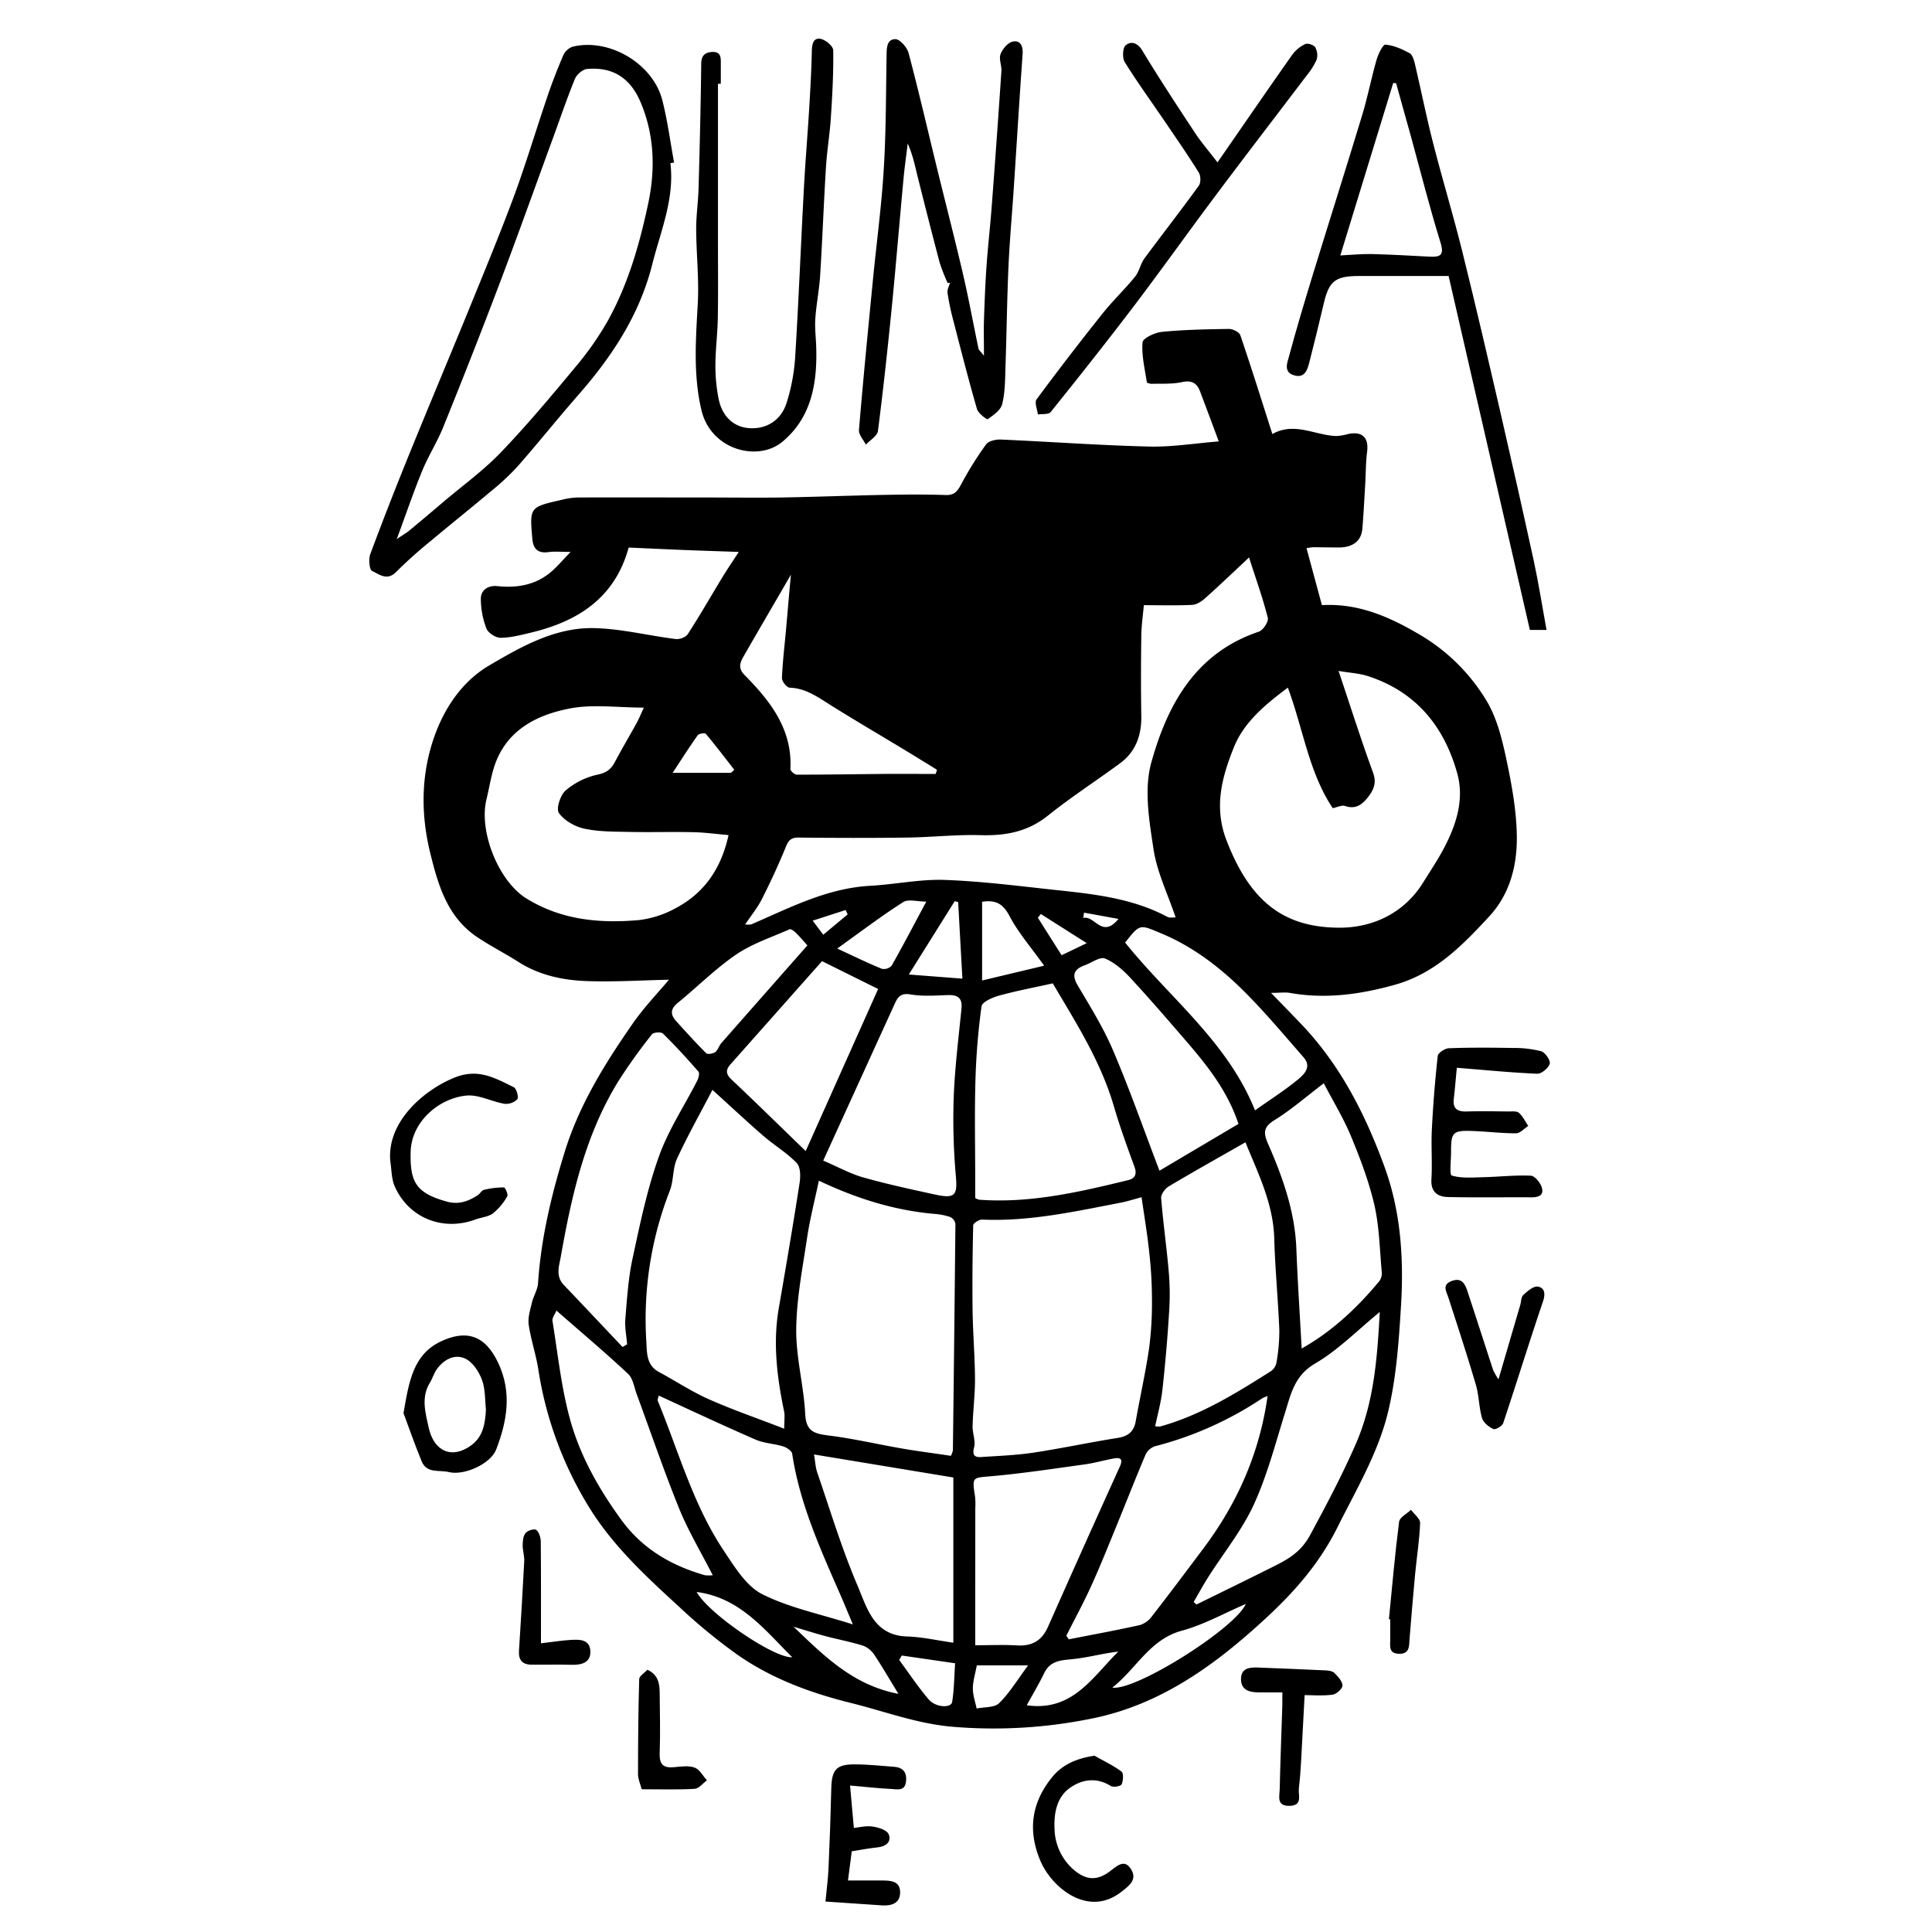
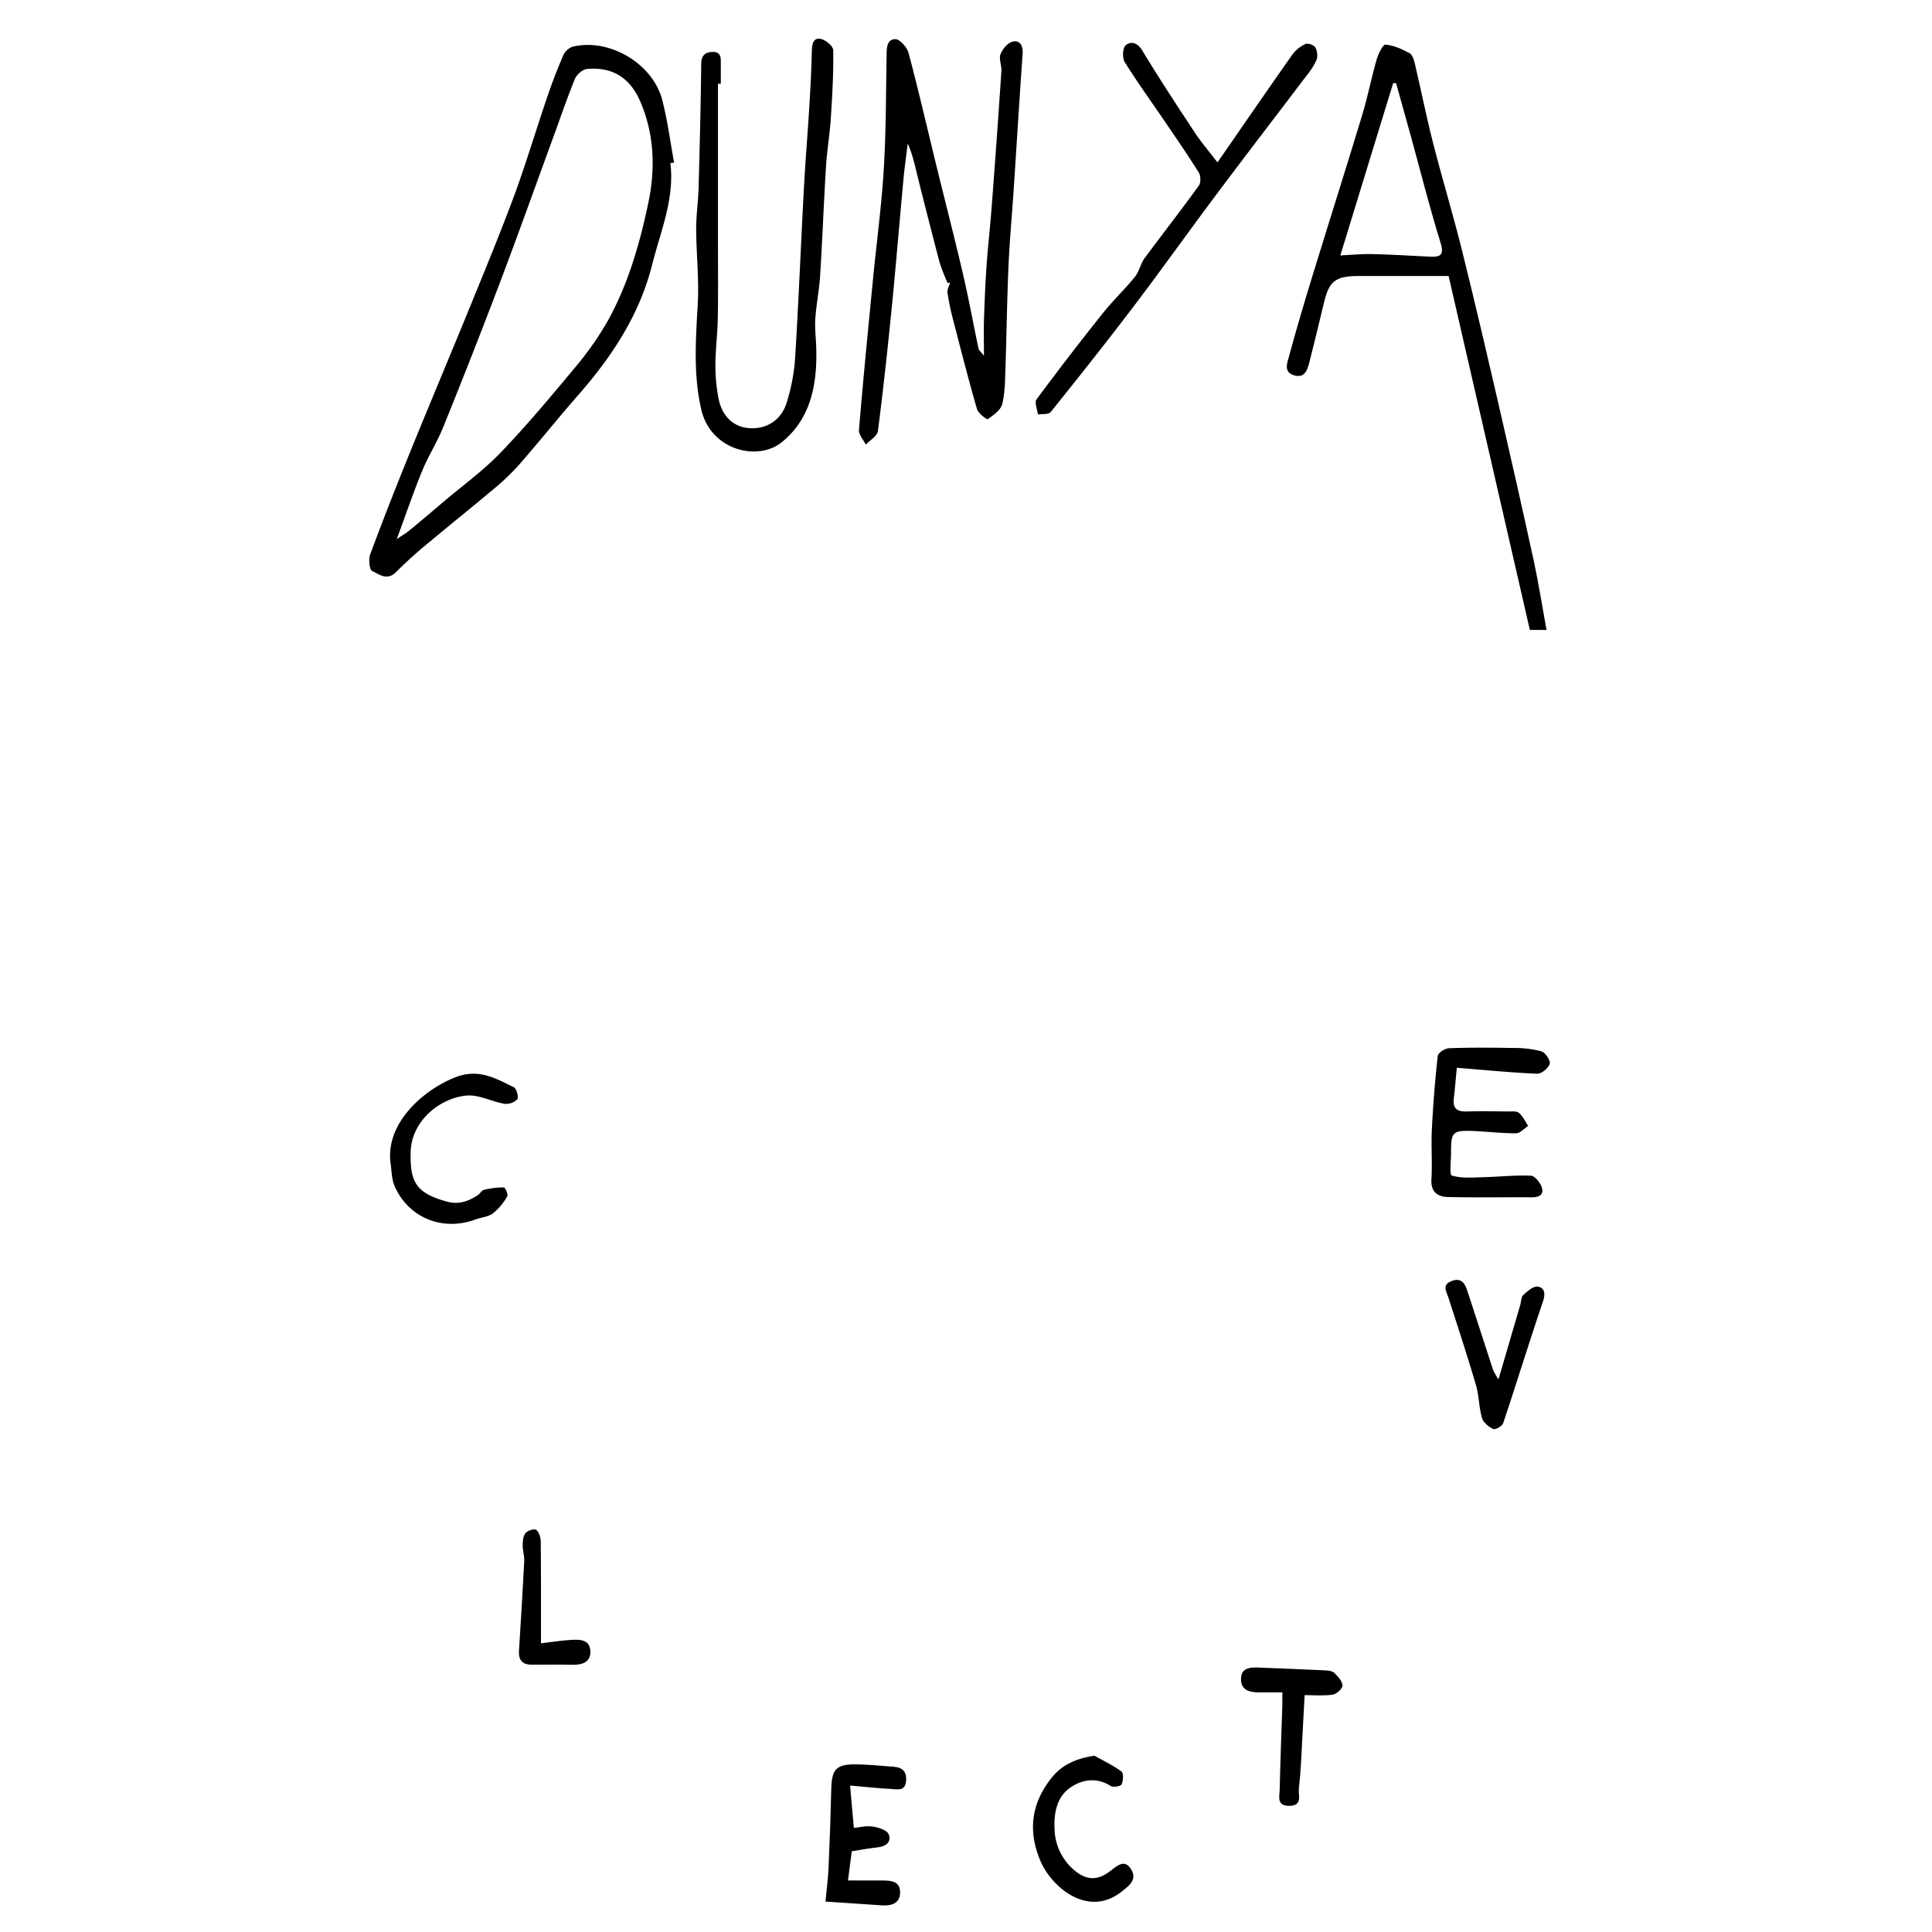
<svg xmlns="http://www.w3.org/2000/svg" id="Ebene_2" data-name="Ebene 2" viewBox="0 0 800 800">
  <title>Logo Dunya Collective SVG</title>
-   <path d="M277,405.68c-11.37.23-23,1-34.5.54-9.66-.4-19.18-2.42-27.65-7.8-5.62-3.57-11.59-6.61-17.13-10.3-12.39-8.25-16.24-21.35-19.55-34.83-3.61-14.66-3.86-29.42.24-43.78,4-13.95,11.79-26.71,24.23-34,13.15-7.75,27.24-15.74,43.24-15.42,11.32.23,22.57,3.11,33.89,4.52,1.61.2,4.21-.74,5-2,5-7.7,9.54-15.66,14.3-23.5,1.92-3.15,4-6.21,6.84-10.57-8.15-.28-15.56-.51-23-.81s-15.09-.68-22.59-1c-5.78,21.06-21.24,30.72-41,35.36-4,.94-8,2-12.07,2-2,0-5.12-2-5.81-3.8a33.92,33.92,0,0,1-2.33-12.53c.08-3.47,3-5.45,6.83-5.06,8.62.9,16.55-.6,23.12-6.66,2.14-2,4.06-4.2,7.21-7.5-3.9,0-6.53-.29-9.08.07-4.33.6-6.34-1.17-6.75-5.37C219.28,210,219.25,210,232.47,207a30.64,30.64,0,0,1,6.63-1c17.63-.08,35.25,0,52.87,0,10.54,0,21.09.14,31.63,0,14.22-.24,28.44-.81,42.66-1.08,8.44-.16,16.88-.23,25.31.06,3.51.12,4.81-1.42,6.33-4.26A143.44,143.44,0,0,1,408.33,184c1-1.4,4-2.07,6-2,20.48.9,40.93,2.4,61.41,2.91,9.42.24,18.89-1.33,28.93-2.13-2.72-7.29-5.21-14-7.77-20.75-1.34-3.54-3.57-4.66-7.57-3.79s-8.3.57-12.46.69c-.69,0-2-.35-2-.69-.82-5.49-2.2-11.05-1.77-16.47.14-1.72,5.1-4.07,8-4.35,9.24-.9,18.55-1.09,27.83-1.21,1.6,0,4.23,1.33,4.67,2.62,4.57,13.4,8.79,26.92,13.26,40.9,9.14-5.18,17.7.57,26.55.82a22.59,22.59,0,0,0,4.89-.85c5.89-1.18,8.53,1.53,7.78,7.47-.56,4.33-.51,8.73-.76,13.1-.37,6.22-.68,12.45-1.2,18.66s-5.47,7.76-9.62,7.76c-3.63,0-7.25-.07-10.87-.09A26.16,26.16,0,0,0,541,227c2.14,7.91,4.23,15.65,6.38,23.58,14.7-.87,27.46,4.62,39.45,11.61a78.9,78.9,0,0,1,29.1,28.63c4.25,7.41,6.3,16.33,8.09,24.84,2.14,10.24,4,20.75,4.07,31.16.06,11.88-3,23.55-11.44,32.66-11.1,12-22.46,23.67-39.09,28.3-14.34,4-28.7,6-43.5,3.35-2-.34-4,0-7.75,0,4.84,5,8.65,8.89,12.41,12.83,16.21,16.94,26.58,37.35,34.53,59.07,6.83,18.65,8.07,38.21,6.87,57.8-.89,14.42-1.89,29.06-5.17,43.06-4,17.25-13.21,32.63-21.13,48.52-7.28,14.62-17.45,26.31-28.86,36.92-21.15,19.65-44.22,36.74-73.55,42.42a202.39,202.39,0,0,1-57.49,3.22c-14.45-1.32-27.64-6.34-41.4-9.76-16.87-4.19-32.9-10.07-47.13-20a231.74,231.74,0,0,1-24-19.71c-13.38-12.26-26.8-24.6-36.65-40.08a152.93,152.93,0,0,1-21.91-58.85c-1-6-3-11.91-3.9-18-.42-2.93.6-6.14,1.31-9.14.65-2.75,2.37-5.35,2.55-8.09,1.24-18.59,5.51-36.47,11-54.24,6-19.46,16.5-36.39,27.91-52.84C266.3,417.55,272,411.61,277,405.68ZM472.7,495.73c-3.61,1-6.09,1.78-8.62,2.27-19,3.66-37.94,7.88-57.52,7-1.21,0-3.56,1.53-3.58,2.4-.28,11.81-.41,23.63-.25,35.44.14,9.47.95,18.92,1,28.38,0,6.41-.83,12.83-1,19.26-.08,3,1.32,6.13.62,8.83-.93,3.6.53,4.21,3.2,4,7.16-.47,14.36-.74,21.43-1.81,11.64-1.76,23.16-4.24,34.79-6.08,4.34-.69,6.74-2.57,7.51-6.92,1.79-10.09,4.06-20.1,5.54-30.24A143.93,143.93,0,0,0,477,538a174.55,174.55,0,0,0-1.11-19.25C475.11,511.12,473.82,503.59,472.7,495.73Zm60.57-211c-9.34,7-18.19,14.27-22.4,24.83-4.88,12.24-8.34,24.57-3,38.42,9.79,25.37,23.7,36.1,46.79,36.16,13.69,0,26.7-5.91,34.67-18.77,3.14-5.06,6.49-10,9.18-15.32,4.77-9.38,7.79-19.49,4.89-29.87-5.45-19.52-17.19-33.84-37.08-40.25-3.51-1.13-7.33-1.31-12.05-2.11,5.05,15.05,9.39,28.74,14.31,42.21,1.57,4.3.08,7.24-2.19,10.14s-5,5.08-9.34,3.59c-1.47-.5-3.47.56-5.18.89C542,319.93,539.67,302,533.27,284.73ZM486.8,379.87c-3.29-9.77-7.7-18.72-9.13-28.12-1.8-11.78-4-24.74-1-35.78,6.63-24,18.29-45.58,44.58-54.41,1.77-.6,4.12-4.18,3.72-5.74-2.09-8.26-5-16.31-7.76-25-6.38,6-12.17,11.51-18.15,16.86-1.47,1.32-3.51,2.68-5.35,2.78-6.45.34-12.92.13-20.07.13-.39,4.41-1,8.47-1.05,12.55-.15,11.07-.19,22.15,0,33.21.14,8-2.22,14.85-8.78,19.69-9.91,7.3-20.29,14-29.88,21.68-8.37,6.71-17.52,8.39-27.86,8.1-10.19-.29-20.41.88-30.62,1-14.92.2-29.84.16-44.76,0-3.05,0-4.13,1-5.25,3.74-3,7.4-6.39,14.67-10,21.81-1.75,3.48-4.3,6.56-6.89,10.42a10.17,10.17,0,0,0,2.47,0c15.93-6.86,31.39-15,49.28-16,10.33-.56,20.66-2.8,30.92-2.43,15.59.56,31.14,2.59,46.68,4.25s31.21,3.44,45.41,11C484.35,380.19,485.86,379.83,486.8,379.87Zm-147.72,109c-1.75,8.32-3.71,15.89-4.86,23.57-1.89,12.61-4.39,25.29-4.52,38-.12,11.7,3.14,23.4,3.73,35.17.37,7.41,4.11,8.09,9.95,8.83,10.17,1.29,20.21,3.64,30.32,5.39,6.74,1.16,13.53,2,20.05,3a12.64,12.64,0,0,0,.82-2.18q.58-46.93,1.05-93.89a3.88,3.88,0,0,0-2.15-2.81,25.45,25.45,0,0,0-6.56-1.3C370.4,501.19,354.86,496.37,339.08,488.9ZM295,451.3c-5.08,9.75-10.29,19-14.69,28.55-1.82,4-1.33,9-2.93,13.12a146.4,146.4,0,0,0-9.75,62.5c.28,4.49-.08,9.79,5.17,12.61,6.92,3.72,13.53,8.12,20.68,11.3,10,4.44,20.4,8,31.25,12.22,0-3.42.32-5.36-.05-7.17-2.93-14.1-4.69-28.23-2.22-42.62,3-17.31,5.94-34.63,8.64-52,.42-2.7.39-6.6-1.2-8.24-4.11-4.26-9.37-7.38-13.88-11.29C309.26,464.43,302.72,458.28,295,451.3Zm6.65-105.51c-4.9-.42-9.74-1.1-14.59-1.2-8.85-.2-17.71.08-26.56-.11-6.22-.13-12.58-.05-18.59-1.36-3.89-.85-8.26-3.35-10.48-6.48-1.22-1.72.58-7.43,2.77-9.31a30.5,30.5,0,0,1,13.2-6.56c3.72-.76,5.6-2.21,7.2-5.23,2.89-5.43,6-10.72,9-16.1,1-1.87,1.83-3.86,3-6.43-10.83,0-21.05-1.49-30.63.35-14.55,2.81-27.31,9.62-31.8,25.67-1.1,3.92-1.76,8-2.73,11.94-3.27,13.37,5,33.85,16.43,41,14.47,9,30.48,10.48,46.84,9a41.7,41.7,0,0,0,15.31-5.05C291.93,369.57,298.75,359.23,301.67,345.79Zm102.16,150.3a7.23,7.23,0,0,0,1.54.68c21.15,1.57,41.5-3.15,61.79-8.1,2.81-.68,3.76-2.44,2.61-5.55-3-8.21-6-16.45-8.47-24.85-5.47-18.9-16-35.19-25.35-51.08-7.83,1.74-15.12,3.11-22.23,5.07-2.73.76-7,2.61-7.27,4.43a284.64,284.64,0,0,0-2.53,31c-.38,13.38-.09,26.79-.09,40.19ZM515.71,473c-11.05,6.31-21.5,12.15-31.78,18.28-1.52.91-3.24,3.29-3.12,4.85.8,10.13,2.26,20.2,3.13,30.31a107.64,107.64,0,0,1,.2,16.26q-1,16.47-2.82,32.88c-.55,5-1.94,10-3,15a9.91,9.91,0,0,0,2,.12c16.8-4.64,31.39-13.73,45.92-22.91a5.69,5.69,0,0,0,2.32-3.55,75.71,75.71,0,0,0,1.18-13.48c-.5-12.65-1.75-25.28-2.1-37.93C527.24,498.35,520.93,485.83,515.71,473ZM441.55,677.31l1,1.5c9.82-1.93,19.67-3.73,29.44-5.9a9.74,9.74,0,0,0,4.94-3.56c7.26-9.35,14.37-18.82,21.46-28.29,14-18.68,23.18-39.38,26.49-63a18.35,18.35,0,0,0-2.3,1,145,145,0,0,1-44.31,19.8,6.67,6.67,0,0,0-3.87,3.37c-4.18,9.82-8.05,19.77-12.1,29.65-3.4,8.28-6.71,16.6-10.41,24.74C448.72,663.64,445,670.43,441.55,677.31ZM257.8,557.77l1.87-1.12c-.27-3.5-1-7-.73-10.49.69-8.39,1.22-16.89,3-25.09,3.06-14.19,6-28.54,10.89-42.16,3.89-11,10.53-20.91,15.84-31.36.57-1.12,1.11-3.16.55-3.8-4.71-5.42-9.58-10.73-14.7-15.77-.76-.75-3.91-.54-4.56.29a234.32,234.32,0,0,0-13.75,19.18c-13.86,22.34-19.5,47.49-24,72.92-.67,3.77-2.26,8,1.22,11.67C241.57,540.57,249.67,549.19,257.8,557.77Zm83.08-77.19c6.45,2.77,11.39,5.53,16.69,7,9.82,2.77,19.81,4.92,29.79,7.09,8.15,1.78,9.13.18,8.45-7.58a266,266,0,0,1-.89-32.92c.46-12.21,2-24.38,3.21-36.55.44-4.4-1.58-5.71-5.64-5.57-5.13.16-10.38.58-15.39-.27-3.7-.62-5.17.68-6.43,3.47q-5.82,12.74-11.62,25.48Zm12.28,192.06c-2.42-5.72-4.13-9.95-6-14.13-8-18.28-16.12-36.53-19.13-56.54-.18-1.2-2.27-2.59-3.74-3.05-3.73-1.15-7.87-1.26-11.4-2.8-13.37-5.82-26.58-12-40.1-18.24-.12.61-.64,1.6-.38,2.26C281,601,287,623.07,299.67,642.05c4.45,6.65,9.2,14.58,15.83,18C326.7,665.73,339.51,668.28,353.16,672.64Zm-16.09-70.38c.49,2.85.58,5.27,1.33,7.46,5.38,15.63,10.14,31.54,16.63,46.7,3.92,9.16,6.66,20.8,20.58,21.21,6.23.19,12.42,1.63,19.15,2.58V611.8Zm66.76,79c6.23,0,11.75-.26,17.23.07,6.2.38,10.32-1.91,12.87-7.65q14.74-33.26,29.77-66.4c1.37-3.05.37-3.88-2.5-3.36-4,.74-8,1.89-12,2.45-12.83,1.77-25.64,3.73-38.53,4.88-8.16.73-8.18.14-6.9,8.65a30.23,30.23,0,0,1,.08,4.57Zm167.51-138c-9.34,7.63-17.27,15.78-26.74,21.32-8.59,5-10.06,12.59-12.53,20.54-4,12.78-7.37,25.89-12.94,38-4.88,10.57-12.45,19.9-18.76,29.83-2.15,3.38-4.07,6.91-6.09,10.38l1.13,1.07c10.2-5,20.43-10,30.61-15.08,6.53-3.25,12.36-6.09,16.48-13.7,6.64-12.27,13.09-24.48,18.73-37.29C569,580.7,570.28,562.31,571.34,543.28ZM539,558.39c12.47-7,23-16.81,32.22-28a5.45,5.45,0,0,0,.94-3.64c-.85-9.2-1-18.59-3-27.53-2.23-9.75-5.83-19.26-9.66-28.54-3.18-7.67-7.56-14.84-11.35-22.11-7.34,5.57-13.53,11-20.46,15.28-4.77,2.94-4.49,5.46-2.57,9.87,6,13.73,11,27.75,11.66,43C537.31,530.42,538.21,544.14,539,558.39ZM230.41,542.68c-.56,1.4-1.85,3-1.64,4.3,2.25,13.84,3.67,27.94,7.45,41.37,4.19,14.86,11.88,28.39,21.06,41,8.74,12,20.65,18.92,34.58,22.91a13.41,13.41,0,0,0,3.27,0c-4.81-9.41-10-18.08-13.8-27.33-6.38-15.7-11.83-31.77-17.7-47.67-1.05-2.86-1.52-6.47-3.54-8.36C250.58,560,240.63,551.63,230.41,542.68Zm282.41-77.29c-4.3-12.95-12-23-20.26-32.68-8-9.29-16-18.6-24.33-27.61-3-3.28-6.65-6.51-10.67-8.2-2-.86-5.55,1.76-8.4,2.8-4.32,1.59-5.54,3.87-2.93,8.29,5.21,8.82,10.69,17.6,14.68,27,6.83,16,12.61,32.51,19.2,49.77Zm-179.2,11.24c10.47-23.42,20.17-45.15,30-67.11L340.39,398c-12.45,14-25.17,28.38-37.9,42.7-2,2.24-2,4,.34,6.24C313,456.52,322.92,466.28,333.62,476.63ZM465.9,390.3c18.27,22.82,42.38,41,53.77,69.48,6.57-4.66,12.51-8.42,17.88-12.87,2.47-2.06,5.68-5.15,2.27-9.05-7.46-8.53-14.75-17.23-22.66-25.34-10.58-10.86-22.31-20.22-36.57-26.13C471.93,382.79,472.08,382.42,465.9,390.3Zm-78.44-69.83c.17-.57.35-1.15.52-1.73-4.66-2.86-9.3-5.75-14-8.58-10.06-6.09-20.2-12-30.17-18.27-5.24-3.27-10.16-6.89-16.77-7.13-1.18,0-3.3-2.61-3.25-3.94.25-6.76,1.1-13.49,1.7-20.23.64-7.24,1.25-14.47,2-22.62-7,12.13-13.39,23-19.65,33.93-1.44,2.51-2.28,4.8.44,7.57,10.67,10.83,19.89,22.47,19,39,0,.75,1.73,2.3,2.66,2.3,12.61,0,25.22-.21,37.83-.32C374.3,320.43,380.88,320.47,387.46,320.47Zm-53.13,71c-1.29-1.43-3-3.45-4.89-5.32-.66-.67-2-1.58-2.52-1.34-7.48,3.31-15.46,5.93-22.13,10.47-8.57,5.84-16,13.36-24.07,19.92-3.35,2.72-3.13,5.07-.49,7.91,4,4.37,8,8.85,12.2,13,.58.58,2.82.2,3.75-.48,1.11-.81,1.5-2.56,2.47-3.66C310.39,418.61,322.18,405.25,334.33,391.46Zm72.34-18V406l25.69-6.13c-5.41-7.59-10.76-13.71-14.43-20.71C415.18,373.9,411.9,372.59,406.67,373.41Zm-59.95,19.33c7.41,3.42,12.87,6.11,18.5,8.38a4.37,4.37,0,0,0,4-1.33c4.83-8.53,9.36-17.22,14.33-26.51-3.71,0-7.42-1.15-9.54.2C365.18,379.14,356.77,385.55,346.72,392.74Zm113.9,306c9.64,1.45,50.84-24.52,55.24-34.64-9,3.87-17.42,8.61-26.43,11.06C476.06,678.83,470.62,690.93,460.62,698.76Zm-35.45,7.32c19,2.7,27.22-11.73,37.9-22.23-6.06.69-11.93,2.3-17.91,3-5,.63-10,.27-12.73,5.83C430.27,697.16,427.73,701.4,425.17,706.08Zm-53.11-4.68c-3.7-6-6.66-11.18-9.94-16.09a9.79,9.79,0,0,0-4.61-3.86c-5.14-1.63-10.48-2.62-15.7-4-4.44-1.19-8.82-2.59-13.23-3.9C341.08,685.5,353.1,697.79,372.06,701.4Zm24.69-327.92-1.43-.35-19,30.35,22.19,1.72C397.88,394.08,397.32,383.78,396.75,373.48Zm-23.34,312-1.07,1.84c4.05,5.49,7.82,11.22,12.25,16.37,2.92,3.38,9.26,3.61,9.68,1,.83-5.26.86-10.65,1.22-16Zm31.06,4.08c-.68,3.67-1.63,6.61-1.63,9.54s1,5.55,1.57,8.32c3.17-.67,7.37-.3,9.31-2.22,4.36-4.29,7.6-9.73,12-15.64Zm-116-30.38c5.07,9.13,32.3,27.58,39.58,27C316.69,675,306.43,661.5,288.45,659.21ZM302.68,320l1.38-1.25c-3.91-5-7.74-10.06-11.82-14.92-.37-.45-2.84-.06-3.35.65-3.4,4.76-6.53,9.71-10.36,15.52ZM450,390.54l-19-12.06L429.75,380c3.22,5.1,6.45,10.19,9.84,15.54ZM351,378.63l-.84-1.81-13.65,4.41,4.39,5.82Zm112.18,1.88-14.31-2.6c-.11.74-.21,1.48-.32,2.22C453.27,378.83,456.28,388.89,463.13,380.51Z" />
  <path d="M277.6,67.55c1.77,14.74-4,28-7.49,41.8-5.28,21.1-16.74,38.32-30.75,54.32-8.55,9.76-16.64,19.92-25.21,29.66A103.34,103.34,0,0,1,203,203.66c-8.17,6.88-16.54,13.54-24.72,20.41a184.58,184.58,0,0,0-14.19,12.72c-3.75,3.88-7.1,1-10-.36-1.14-.53-1.54-4.87-.78-6.92,5.19-14,10.66-27.94,16.29-41.79,8.5-20.91,17.28-41.71,25.8-62.6,6.12-15,12.3-30,17.92-45.2C218,67,222,53.74,226.42,40.68c2-6,4.29-11.86,6.76-17.65A6.83,6.83,0,0,1,237,19.37c15.13-3.78,33.35,6.88,37.25,22.12,2.17,8.47,3.29,17.22,4.88,25.84ZM164.29,223.23c2.58-1.75,4.05-2.59,5.34-3.66,4.65-3.84,9.26-7.75,13.86-11.66,8-6.78,16.6-13,23.82-20.51,10.83-11.26,20.88-23.3,30.88-35.33a127.26,127.26,0,0,0,13.28-18.87c8.54-15.23,13.35-32,16.93-48.9,3-14.1,2.63-28.43-3.2-42.1-4.2-9.86-11.43-14.59-22.12-13.64-1.84.16-4.3,2.34-5.05,4.17-3.41,8.37-6.31,17-9.42,25.44-7.23,19.77-14.31,39.61-21.77,59.3q-11.31,29.81-23.3,59.36c-2.49,6.19-6.15,11.9-8.69,18.07C171.27,203.6,168.24,212.54,164.29,223.23Z" />
  <path d="M392.4,117.2a79.5,79.5,0,0,1-3.32-8.5C386,97,383,85.24,380.06,73.48c-1.16-4.65-2.08-9.36-4.2-14.05-.6,5-1.32,10-1.78,15.07-1.59,17.07-3,34.17-4.66,51.23-1.75,17.61-3.63,35.21-5.89,52.75-.27,2.06-3.27,3.77-5,5.64-1-2-3-4.16-2.85-6.1,1.73-20.82,3.78-41.62,5.81-62.42,1.46-15,3.5-30,4.42-45,1-15.72.92-31.51,1.2-47.28.06-3.16-.1-7,3.6-7.11,1.83-.06,4.88,3.36,5.5,5.7,4.13,15.5,7.73,31.15,11.54,46.74,3.63,14.85,7.47,29.66,10.94,44.55,2.41,10.35,4.32,20.82,6.5,31.22.1.48.65.87,2.24,2.87,0-5.91-.12-10.21,0-14.51.26-7.56.54-15.12,1.07-22.66.58-8.27,1.54-16.51,2.16-24.78q2.13-27.95,4-55.91c.16-2.34-1.13-5-.36-7,.83-2.15,3-4.78,5.08-5.21,3.1-.66,4.3,1.83,4.06,5.15-1.31,18.47-2.43,37-3.65,55.43-.72,10.93-1.73,21.84-2.21,32.77-.61,13.85-.76,27.72-1.24,41.58-.17,5.09-.14,10.31-1.35,15.19-.62,2.48-3.61,4.56-6,6.23-.36.26-3.94-2.43-4.45-4.22-3.56-12.34-6.74-24.79-9.95-37.24a99.1,99.1,0,0,1-2.25-10.91c-.18-1.3.67-2.75,1.05-4.13Z" />
  <path d="M640.38,260.84h-6.9c-11.11-48.39-22.23-96.81-33.64-146.55-12.82,0-25,0-37.08,0-9.87,0-12.44,2.07-14.61,11.34q-2.88,12.27-6,24.49c-.82,3.21-2,6.6-6.36,5.27s-2.79-5.09-2.08-7.69c3.06-11.34,6.41-22.6,9.86-33.83,6.79-22.13,13.81-44.18,20.52-66.33,2.27-7.49,3.73-15.21,5.9-22.73.68-2.39,2.6-6.42,3.68-6.33,3.42.27,6.86,1.86,10,3.53,1.19.65,1.83,2.82,2.21,4.42,2.55,10.88,4.73,21.86,7.5,32.68,3.83,15,8.34,29.78,12.06,44.78,5.58,22.44,10.8,45,16,67.51q7,30.3,13.63,60.68C637.08,241.37,638.54,250.77,640.38,260.84ZM578.09,34.44l-1.19-.07Q566,70.06,555,105.77c4.83-.23,8.91-.67,13-.57,8,.19,16,.66,24,1.08,4.42.23,6.1-.62,4.48-5.84-4.41-14.23-8.07-28.69-12-43.06Q581.29,45.9,578.09,34.44Z" />
  <path d="M297.29,34.72V99.36c0,10.76.13,21.53-.06,32.29-.11,6.61-1,13.22-1,19.84a70.21,70.21,0,0,0,1.3,13.48c1.43,7.45,6.26,11.87,12.72,12.32,7.05.49,13.19-3.18,15.49-10.55a79.39,79.39,0,0,0,3.51-18.64c1.44-23.25,2.36-46.53,3.61-69.79.59-11.14,1.53-22.26,2.21-33.39.48-7.94.92-15.88,1.09-23.83.07-2.82.63-5.56,3.61-5,2.05.37,5.23,3,5.25,4.72.14,9.37-.37,18.77-1,28.13-.43,6.76-1.6,13.46-2,20.22-.93,14.94-1.47,29.9-2.41,44.84-.37,6-1.59,11.93-2,17.92-.27,3.76.21,7.56.35,11.35.55,15.13-1.85,29.7-14.13,39.76-10,8.22-29.48,3.41-33.4-13.27-3.42-14.58-2.32-29.21-1.5-44,.57-10.26-.61-20.6-.66-30.91,0-5.67.83-11.34,1-17,.47-17.11.9-34.22,1.09-51.34,0-3.51,1.53-4.84,4.59-5,3.77-.14,3.53,2.62,3.52,5.15,0,2.68,0,5.35,0,8Z" />
  <path d="M504.14,67.24c10.61-15.32,20.68-30,30.93-44.54a14.23,14.23,0,0,1,5.38-4.44c1-.49,3.54.32,4.15,1.31a6.62,6.62,0,0,1,.57,5.18A28.4,28.4,0,0,1,541,31.34c-12.34,16.3-24.81,32.49-37.06,48.85-11.44,15.26-22.49,30.8-34,46-11.38,15-23.09,29.75-34.87,44.43-.87,1.08-3.51.73-5.32,1-.23-2.12-1.47-5-.54-6.24q13.32-18,27.31-35.52c4.21-5.29,9.17-10,13.43-15.22,1.79-2.21,2.31-5.42,4-7.73,7.4-10,15.11-19.86,22.44-30,.89-1.22.85-4.1,0-5.45-4.43-7.14-9.23-14.05-13.95-21-5.62-8.27-11.49-16.37-16.77-24.84-1-1.69-.79-5.9.49-6.92,2.16-1.72,4.83-1.1,6.83,2.22,6.87,11.35,14.15,22.45,21.46,33.53C497.1,58.56,500.29,62.24,504.14,67.24Z" />
  <path d="M603.24,442.14c-.49,5.13-.81,9-1.26,12.89-.47,4.16,1.59,5.32,5.39,5.21,5.72-.18,11.45-.06,17.18,0,1.5,0,3.48-.24,4.41.57,1.62,1.42,2.6,3.57,3.86,5.42-1.7,1.07-3.39,3.05-5.09,3.05-6.41,0-12.82-.85-19.24-1-6.71-.14-7.56.9-7.64,7.54V477c0,3.4-.7,9.46.28,9.76,4,1.2,8.57.81,12.91.7,6.63-.16,13.27-.92,19.87-.63,1.65.08,4,3,4.55,5,.93,3.29-1.67,4-4.54,3.95-11.46-.07-22.91.15-34.36-.12-4.25-.1-7.15-2.07-6.84-7.34.41-6.85-.17-13.75.18-20.61q.76-15.27,2.44-30.48c.14-1.26,3-3.12,4.63-3.18,8.83-.32,17.68-.27,26.52-.1a44.45,44.45,0,0,1,11.72,1.36c1.65.5,3.9,3.84,3.5,5.18-.54,1.8-3.43,4.19-5.22,4.12C625.75,444.15,615,443.08,603.24,442.14Z" />
-   <path d="M167.08,585.16c2.27-13.1,4-24.13,15.21-29.58,10.38-5,18.46-3.13,24.05,8.85,5.7,12.22,3.64,24-.87,35.75-2.32,6-13.25,10.91-19.55,9.39-4-1-9.18.69-11.29-4.41C171.68,598,169.15,590.7,167.08,585.16Zm34.14-1.53c-.44-3.8-.19-8.37-1.66-12.3-1.27-3.42-3.89-7.41-7-8.8-4.37-2-8.86.46-11.75,4.52-1.16,1.65-1.7,3.72-2.77,5.45-3.79,6.08-1.86,12.54-.56,18.53,2.23,10.25,9.87,13.16,17.59,7.48C200,594.93,200.89,589.69,201.22,583.63Z" />
  <path d="M161.61,480.82c-1.51-16.75,14.66-29.93,26.86-34.71,9.76-3.82,16.66.4,24.25,4.06,1.14.55,2.14,4.14,1.48,5a6.49,6.49,0,0,1-5.34,1.88c-5.28-.89-10.59-3.86-15.65-3.4-11.11,1-22.86,10.54-23.17,23.36-.29,12.35,2.09,17,15.06,20.56,4.84,1.34,8.88-.14,12.77-2.7.94-.61,1.59-2,2.56-2.19a34.71,34.71,0,0,1,8.23-1c.53,0,1.84,3,1.39,3.69a25.07,25.07,0,0,1-5.9,7.05c-2,1.47-4.88,1.66-7.32,2.55-13.47,5-27.61-.64-33.38-13.71C162.06,488.12,162.18,484.32,161.61,480.82Z" />
  <path d="M352,739.35c.58,6.44,1,11.62,1.57,17.56,2.12-.2,5-1,7.8-.57,2.4.34,5.9,1.46,6.61,3.18,1.29,3.13-1.14,5.07-4.6,5.44s-7,1-10.68,1.61c-.49,3.75-1,7.57-1.57,12.1,5,0,9.48,0,14,0,3.55,0,7.49.14,7.59,4.73s-3.37,5.84-7.43,5.58c-7.5-.49-15-1-23.48-1.59.45-4.77,1.06-9.33,1.27-13.91q.74-16.49,1.14-33c.19-7.65,2.06-9.91,9.62-9.89,5.44,0,10.89.59,16.34,1,3.72.26,5.38,2.25,5,6-.41,4.21-3.59,3.32-6,3.19C363.76,740.52,358.37,739.91,352,739.35Z" />
  <path d="M620.49,571.15c3.26-11.16,6.13-20.94,9-30.74.42-1.42.36-3.34,1.28-4.19,1.72-1.57,4.2-3.75,6-3.46,2.82.46,3.25,2.91,2.14,6.17-5.68,16.72-10.87,33.61-16.47,50.37-.41,1.21-3.23,2.83-4.08,2.43-1.91-.89-4.14-2.67-4.68-4.54-1.3-4.44-1.24-9.28-2.54-13.73-3.56-12.11-7.5-24.12-11.39-36.14-.87-2.67-2.76-5.35,1.4-6.89s5.49,1.23,6.49,4.25c3.6,10.89,7.09,21.8,10.66,32.69A29.11,29.11,0,0,0,620.49,571.15Z" />
  <path d="M453.19,727c3.77,2.13,7.74,4,11.19,6.56.92.69.75,3.79.05,5.3-.37.8-3.44,1.33-4.48.68-5.95-3.71-11.92-2.76-16.94.8-5.57,3.93-6.66,10.8-6.34,17.06a23,23,0,0,0,8.58,17.36c5,3.94,9.31,3.87,14.37.08,2.93-2.19,6.09-5.37,8.85-.61,2.41,4.14-.86,6.57-4.1,9.11-13.88,10.89-28.94-1.88-33.56-12.79-5.36-12.69-3.67-24.16,4.87-34.68C439.94,730.66,445.68,728.15,453.19,727Z" />
  <path d="M531,700.77c-3.76,0-7,0-10.13,0-3.65-.06-6.94-1-7-5.4s3.16-5,6.7-4.89c9.46.38,18.91.73,28.36,1.19,1.26.06,2.85.3,3.65,1.1,1.45,1.48,3.31,3.42,3.31,5.18,0,1.32-2.5,3.57-4.11,3.78-4.09.55-8.3.18-11.56.18-.51,9.72-1,18.89-1.5,28.06-.2,3.56-.48,7.12-.89,10.66-.32,2.84,1.68,7-3.84,7.13s-4.16-3.92-4.09-6.85c.25-11.55.71-23.09,1.08-34.63C531,704.6,531,702.93,531,700.77Z" />
  <path d="M224,680.46c5.18-.61,8.63-1.18,12.1-1.39s8-.45,8.34,4.39-3.33,6-7.68,5.9c-5.53-.17-11.06,0-16.6-.05-3.83,0-5.5-1.9-5.26-5.74.78-12.36,1.54-24.72,2.17-37.08.12-2.21-.67-4.46-.64-6.68,0-1.71.19-3.82,1.19-5s3.71-1.89,4.45-1.3c1.18,1,1.83,3.16,1.85,4.85C224.05,652.05,224,665.71,224,680.46Z" />
-   <path d="M265.71,740.89c-.58-2.25-1.52-4.19-1.52-6.14,0-13.14.11-26.29.49-39.43,0-1.3,2.14-2.54,3.38-3.92,4.39,2,5.07,5.59,5.1,9.46.07,8.38.3,16.77,0,25.14-.18,4.68,1.58,6.18,6,5.75,2.83-.27,6-.74,8.49.18,2.06.75,3.41,3.44,5.08,5.26-1.7,1.24-3.34,3.43-5.1,3.53C280.42,741.13,273.18,740.89,265.71,740.89Z" />
-   <path d="M575.12,670.49c1.34-13.46,2.5-27,4.22-40.37.23-1.83,3.21-3.3,4.92-4.94,1.33,1.83,3.85,3.71,3.78,5.5-.27,7.12-1.42,14.21-2.09,21.33-.84,8.81-1.55,17.64-2.27,26.46-.24,3,.18,6.43-4.38,6.33s-3.57-3.53-3.63-6.25,0-5.34,0-8Z" />
</svg>